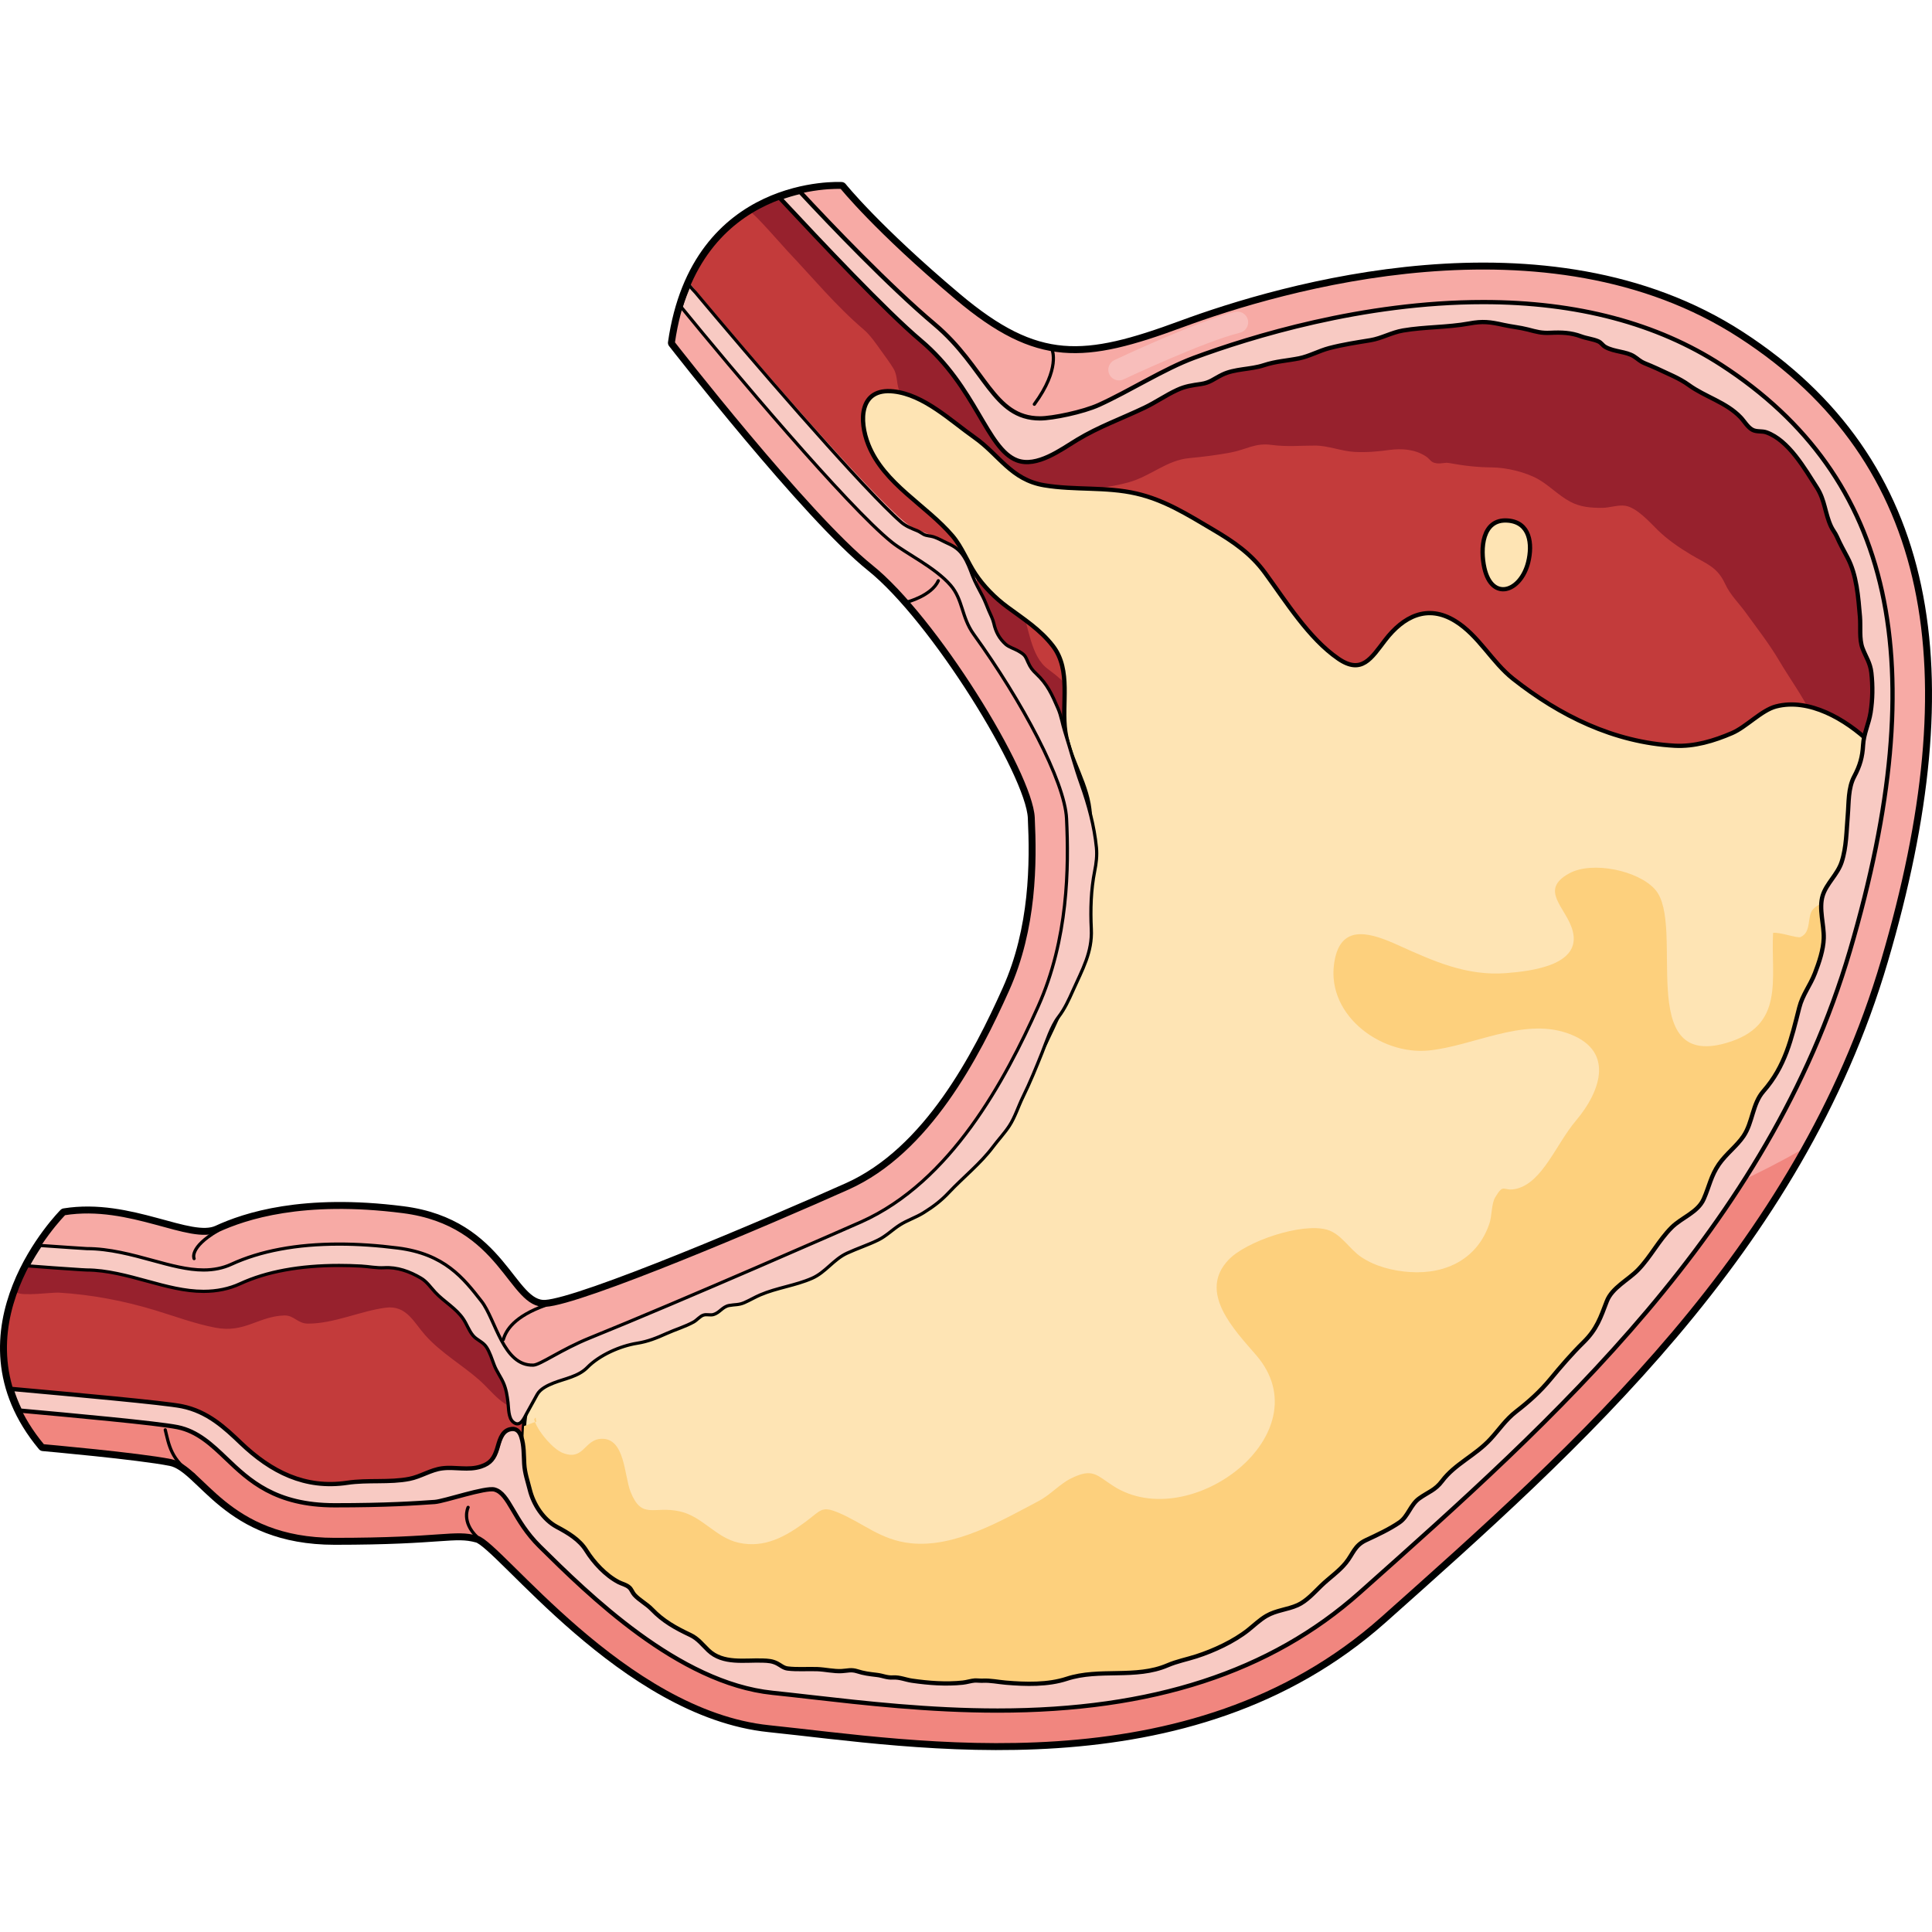
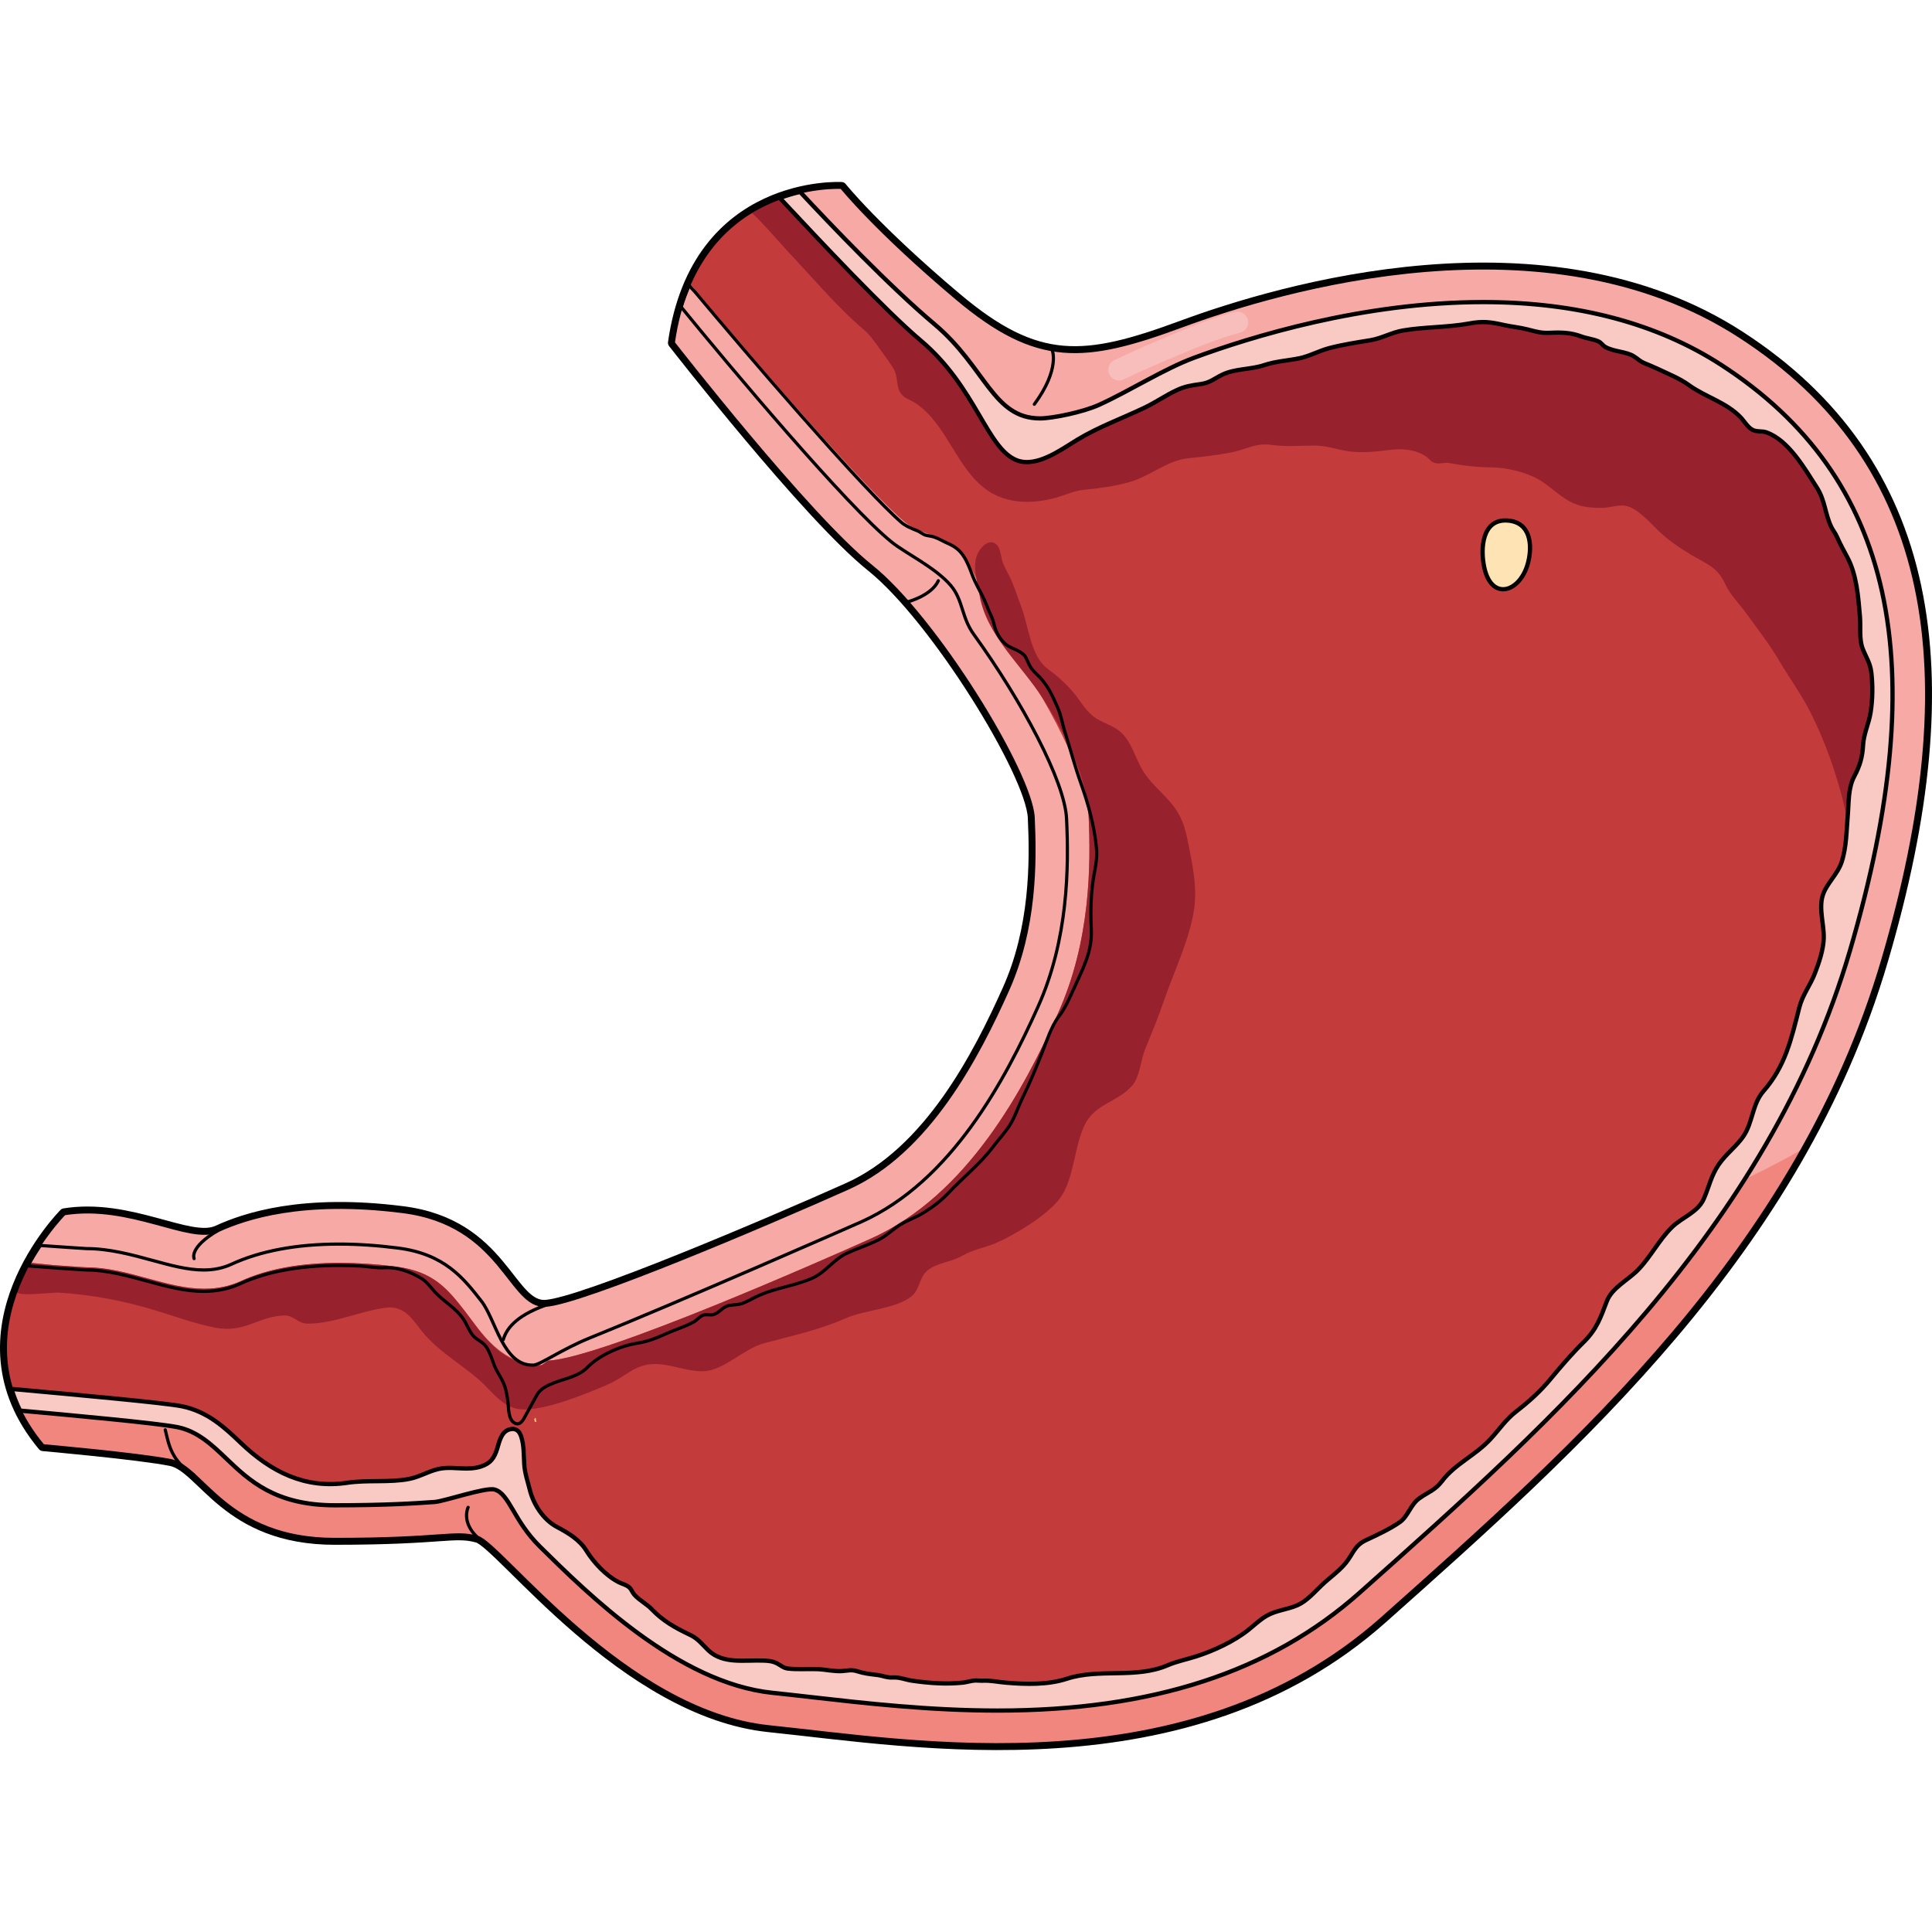
<svg xmlns="http://www.w3.org/2000/svg" version="1.1" id="Layer_1" width="800px" height="800px" viewBox="0 0 362.302 294.067" enable-background="new 0 0 362.302 294.067" xml:space="preserve">
  <g>
    <g>
      <g>
        <g>
          <path fill="none" stroke="#000000" stroke-width="2.002" stroke-linecap="round" stroke-linejoin="round" stroke-miterlimit="10" d="      M188.951,151.551c-5.528,12.329-14.774,30.348-29.948,37.134c-15.174,6.789-49.913,21.563-56.7,21.963      c-6.788,0.398-7.986-15.174-26.754-17.569c-18.767-2.396-29.546,1.197-34.737,3.593c-5.191,2.396-16.372-5.189-28.75-3.194      c0,0-21.961,21.962-3.993,43.523c0,0,17.97,1.597,23.959,2.795s10.38,14.774,30.744,14.774c20.365,0,22.364-1.598,26.753-0.4      c4.393,1.198,27.552,32.744,54.704,35.539c27.153,2.795,78.66,11.979,114.998-20.363C295.562,237,337.09,200.267,353.062,145.96      c15.973-54.306,9.582-93.436-26.754-116.994c-36.335-23.56-86.246-8.785-104.615-1.996c-18.367,6.788-27.15,7.587-42.324-5.192      C164.193,9,157.806,1.015,157.806,1.015s-27.154-1.598-31.546,29.149c0,0,25.155,32.343,37.136,41.926      c11.979,9.583,29.948,38.732,30.348,47.117C194.142,127.592,194.144,139.973,188.951,151.551z" />
          <path fill="#F7AAA5" d="M188.909,151.678c-5.528,12.329-14.775,30.347-29.948,37.134c-15.174,6.789-49.913,21.563-56.7,21.962      c-6.789,0.399-7.986-15.173-26.754-17.569c-18.768-2.396-29.547,1.198-34.738,3.594c-5.19,2.396-16.371-5.189-28.749-3.194      c0,0-21.962,21.962-3.993,43.523c0,0,17.969,1.597,23.959,2.794c5.988,1.198,10.38,14.775,30.744,14.775      c20.365,0,22.363-1.599,26.753-0.4c4.393,1.197,27.552,32.744,54.704,35.539c27.153,2.795,78.66,11.979,114.998-20.364      c36.335-32.344,77.863-69.077,93.834-123.384c15.973-54.306,9.583-93.436-26.753-116.994      c-36.335-23.561-86.247-8.785-104.615-1.997c-18.367,6.789-27.151,7.588-42.324-5.191      C164.151,9.126,157.763,1.142,157.763,1.142s-27.153-1.598-31.545,29.149c0,0,25.155,32.343,37.136,41.925      c11.979,9.584,29.948,38.732,30.347,47.118C194.1,127.719,194.101,140.1,188.909,151.678z" />
          <path fill="#F1867F" d="M304.767,195.635l-91.803,63.046l-89.82-7.983L69.72,232.984c0,0-40.875-7.278-68.631-12.195      C1.503,225.971,3.483,231.5,8.068,237c0,0,17.97,1.597,23.959,2.795s10.38,14.774,30.744,14.774      c20.365,0,22.364-1.598,26.753-0.4c4.393,1.198,27.552,32.744,54.704,35.539c27.153,2.795,78.66,11.979,114.998-20.363      c27.827-24.77,58.684-52.125,78.791-87.963C321.005,191.189,304.767,195.635,304.767,195.635z" />
          <path fill="#C33B3B" d="M320.646,37.701c-11.426-7.409-25.722-11.166-42.496-11.166c-21.975,0-42.544,6.391-52.848,10.198      c-8.901,3.29-21.891,8.973-29.293,8.975c-9.867,0-12.964-7.225-23.346-15.968c-6.989-5.885-19.617-19.11-26.709-26.637      C140.067,5.314,133.369,9.825,129.333,19c12.408,14.945,34.011,39.72,40.563,44.961c2.611,2.089,7.458,2.392,10.52,5.954      c3.181,3.701,4.585,10.707,7.703,15.225c8.462,12.262,15.665,26.079,16.02,33.573c0.45,9.472,0.351,23.624-5.69,37.095      c-6.412,14.303-17.034,34.257-35.195,42.377c-8.294,3.713-50.184,22.257-60.339,22.853c-0.291,0.017-1.14,0.798-1.425,0.798      c-7.614,0-11.365-6.297-14.218-9.952c-3.298-4.229-5.905-7.569-13.04-8.48c-3.668-0.468-7.202-0.706-10.503-0.706      c-7.388,0-13.63,1.152-18.555,3.425c-2.058,0.949-4.364,1.431-6.86,1.431c-3.548,0-7.004-0.944-10.664-1.943      c-3.533-0.967-7.54-2.063-11.248-2.063c-0.255,0-0.508-0.013-6.202-0.405l-4.763-0.469c-3.287,6.03-6.035,14.452-3.344,23.497      c11.999,1.112,28.77,2.777,31.975,3.419c4.912,0.981,8.196,4.119,11.094,6.887c4.137,3.953,8.045,7.687,17.61,7.687      c9.669,0,14.974-0.369,18.482-0.613c1.786-0.125,3.328-0.232,4.793-0.232c2.243,0,4.161,0.25,6.218,0.811      c3.799,1.037,6.46,3.666,11.765,8.903c8.725,8.613,24.964,24.647,41.266,26.325c2.263,0.232,4.694,0.51,7.271,0.804l0.14,0.016      c9.712,1.105,21.801,2.483,34.385,2.483c27.939,0,49.273-6.898,65.217-21.09l0.622-0.554      c35.204-31.335,75.107-66.853,90.146-117.99c7.815-26.575,9.763-47.935,5.952-65.301      C345.306,60.762,336.023,47.669,320.646,37.701z" />
          <path fill="#97212D" d="M144.513,3.691c-0.364,0.158-0.729,0.324-1.096,0.501c-0.049,0.023-0.096,0.048-0.145,0.071      c-0.396,0.194-0.794,0.399-1.193,0.616c-0.021,0.013-0.043,0.023-0.066,0.036c-0.421,0.231-0.844,0.477-1.264,0.735      c-0.008,0.005-0.015,0.008-0.021,0.013c0.352-0.196,6.491,6.817,6.918,7.268c4.686,4.94,9.138,10.339,14.3,14.729      c1.283,1.092,2.369,2.715,3.36,4.094c0.754,1.049,1.617,2.194,2.275,3.301c0.798,1.344,0.481,2.997,1.168,4.295      c0.677,1.279,1.861,1.396,3.012,2.178c5.851,3.978,7.564,12.131,13.271,16.213c3.75,2.682,8.652,2.677,12.953,1.48      c1.966-0.547,3.392-1.323,5.466-1.514c2.763-0.257,5.468-0.632,8.151-1.363c4.142-1.128,7.178-4.162,11.405-4.55      c2.509-0.231,5.228-0.575,7.681-1.032c3.049-0.566,4.644-1.865,7.732-1.452c2.921,0.39,5.381,0.128,8.205,0.131      c2.422,0.002,4.918,1.048,7.37,1.186c2.202,0.124,4.327-0.063,6.462-0.354c2.354-0.322,4.849-0.168,6.905,1.172      c0.879,0.572,0.874,1.144,1.994,1.313c0.946,0.143,1.543-0.195,2.362-0.047c2.77,0.502,5.197,0.799,8.092,0.826      c2.692,0.024,6.232,0.857,8.616,2.191c2.041,1.144,3.81,3.034,6.016,4.226c1.893,1.021,3.868,1.173,5.994,1.167      c1.368-0.003,3.058-0.608,4.361-0.393c2.143,0.354,4.495,3.001,5.988,4.475c1.862,1.834,4.005,3.312,6.268,4.67      c2.901,1.742,4.948,2.275,6.423,5.442c1.036,2.224,2.511,3.532,3.895,5.447c2.246,3.104,4.367,5.797,6.305,9.069      c1.98,3.349,4.264,6.44,6.006,9.97c4.008,8.122,6.548,16.914,7.807,25.873c0.242-1.142,0.471-2.27,0.687-3.389      c0.015-0.072,0.026-0.143,0.041-0.214c0.65-3.387,1.184-6.675,1.598-9.867c0.002-0.016,0.005-0.031,0.007-0.045      c0.123-0.947,0.23-1.885,0.333-2.816c0.028-0.26,0.056-0.52,0.083-0.778c0.09-0.879,0.176-1.753,0.248-2.618      c0.02-0.232,0.035-0.463,0.052-0.695c0.128-1.629,0.221-3.229,0.281-4.805c0.011-0.273,0.026-0.552,0.036-0.822      c0.021-0.663,0.028-1.313,0.036-1.967c0.006-0.5,0.013-1,0.013-1.494c0-0.591-0.007-1.178-0.016-1.761      c-0.012-0.59-0.03-1.173-0.051-1.755c-0.017-0.494-0.031-0.989-0.056-1.478c-0.052-1.02-0.119-2.03-0.203-3.026      c-0.028-0.344-0.067-0.678-0.101-1.02c-0.07-0.736-0.146-1.47-0.236-2.193c-0.047-0.38-0.098-0.757-0.148-1.134      c-0.098-0.712-0.205-1.417-0.318-2.116c-0.054-0.325-0.105-0.653-0.163-0.976c-0.177-1.006-0.367-2.002-0.583-2.98      c-3.723-16.961-13.005-30.054-28.383-40.022c-11.426-7.409-25.722-11.166-42.496-11.166c-21.975,0-42.544,6.391-52.848,10.198      c-8.901,3.29-22.146,10.255-29.55,10.257c-9.867,0-12.707-8.507-23.089-17.25c-6.989-5.885-19.617-19.11-26.709-26.637      c-0.409,0.153-0.822,0.32-1.236,0.497C144.649,3.628,144.58,3.662,144.513,3.691z" />
          <path fill="#97212D" d="M196.315,98.071c3.742,6.025,7.493,13.707,7.823,20.643c0.45,9.472,0.351,23.624-5.69,37.095      c-6.412,14.303-17.034,34.257-35.195,42.377c-8.294,3.713-50.184,22.257-60.339,22.853c-0.291,0.017-1.292,0.949-1.578,0.949      c-7.612,0-11.212-6.448-14.064-10.104c-3.298-4.229-5.905-7.569-13.04-8.48c-3.668-0.468-7.202-0.706-10.503-0.706      c-7.388,0-13.63,1.152-18.555,3.425c-2.058,0.949-4.364,1.431-6.86,1.431c-3.548,0-7.004-0.944-10.664-1.943      c-3.533-0.967-7.54-2.063-11.248-2.063c-0.255,0-0.508-0.013-6.202-0.405l-4.763-0.469c-0.899,1.651-1.755,3.485-2.473,5.459      l0.117,0.094c1.009,0.802,6.645-0.021,7.968,0.06c6.112,0.374,12.087,1.509,17.946,3.277c3.795,1.146,7.475,2.543,11.383,3.294      c5.531,1.062,8.027-2.127,12.926-2.291c1.835-0.06,2.482,1.512,4.407,1.529c4.854,0.037,9.962-2.399,14.641-2.988      c3.892-0.489,5.23,2.744,7.418,5.19c2.954,3.304,6.784,5.453,10.101,8.371c2.59,2.276,4.547,5.531,8.387,5.531      c4.554-0.002,11.896-3.023,15.961-4.795c2.709-1.184,4.555-3.334,7.618-3.68c3.344-0.379,6.678,1.384,10.035,1.298      c3.896-0.101,7.495-4.191,11.411-5.247c5.103-1.373,10.471-2.525,15.32-4.691c3.455-1.543,9.627-1.781,12.41-4.183      c1.469-1.269,1.37-3.383,2.783-4.655c1.718-1.545,4.597-1.683,6.597-2.845c2.245-1.304,4.183-1.442,6.569-2.504      c3.495-1.558,9.491-5.149,11.818-8.325c2.723-3.715,2.588-9.762,4.744-13.963c1.961-3.819,6.364-4.179,8.845-7.226      c1.443-1.774,1.523-4.688,2.384-6.772c1.265-3.068,2.467-6.021,3.556-9.18c1.854-5.381,4.882-11.635,5.636-17.192      c0.539-3.976-0.25-7.799-0.993-11.583c-0.547-2.787-1.002-5.024-2.721-7.38c-1.719-2.358-4.099-4.079-5.714-6.554      c-1.672-2.56-2.287-5.997-4.715-7.846c-1.435-1.09-3.375-1.551-4.759-2.647c-1.695-1.343-2.505-3.044-3.802-4.552      c-1.454-1.689-2.984-3.063-4.701-4.312c-3.319-2.408-3.576-7.958-5.1-11.907c-0.661-1.714-1.182-3.531-2.042-5.297      c-0.464-0.951-0.963-1.785-1.351-2.799c-0.262-0.687-0.473-2.594-1.004-3.194c-1.396-1.578-3.303,0.261-3.915,2.084      c-0.697,2.082,0.199,5.055,0.528,7.063c1.26,7.649,7.72,13.068,11.852,19.479C195.777,97.211,196.046,97.636,196.315,98.071z" />
-           <path fill="#FEE4B4" stroke="#000000" stroke-width="0.801" stroke-miterlimit="10" d="M283.792,93.215      c-4.035-3.179-6.47-8.142-10.891-10.866c-5.244-3.232-9.754-0.848-13.154,3.582c-2.59,3.373-4.384,6.49-8.776,3.475      c-5.544-3.808-9.807-10.729-13.733-16.085c-2.679-3.651-5.917-5.854-9.794-8.14c-4.724-2.785-9.028-5.529-14.397-6.757      c-5.683-1.3-11.504-0.58-17.223-1.538c-6.242-1.046-8.426-5.691-13.086-8.974c-4.474-3.15-9.479-8.008-15.178-8.63      c-6.422-0.701-6.52,5.48-4.711,10.004c2.943,7.361,10.82,11.303,15.751,17.079c1.79,2.097,2.79,4.858,4.298,7.133      c1.563,2.359,3.734,4.536,5.991,6.203c3.04,2.247,6.204,4.245,8.569,7.334c3.492,4.561,1.556,10.83,2.324,16.074      c0.792,5.405,4.324,9.985,4.59,15.604c0.451,9.472,0.351,23.623-5.689,37.094c-6.412,14.303-17.035,34.257-35.195,42.377      c-4.588,2.054-9.192,4.066-13.811,6.049c-7,3.005-14.031,5.94-21.121,8.726c-6.34,2.489-12.734,4.964-19.296,6.816      c-1.47,0.416-2.956,0.806-4.464,1.06c-0.627,0.105-1.549,0.001-2.11,0.202c-1.215,0.433-1.702,2.408-2.22,3.437      c-1.073,2.134-1.562,4.283-1.954,6.625c-0.577,3.449-0.134,7.007-0.935,10.396c-0.325,1.38-0.273,2.754,0.02,4.143      c0.394,1.854,1.919,2.795,3.212,4.02c1.167,1.107,2.31,2.241,3.454,3.372c8.725,8.613,24.965,24.647,41.266,26.325      c2.263,0.232,4.694,0.51,7.271,0.804l0.14,0.016c9.713,1.105,21.801,2.483,34.385,2.483c27.94,0,49.273-6.898,65.217-21.09      l0.622-0.554c35.204-31.335,75.107-66.853,90.146-117.99c4.117-13.998,6.589-26.535,7.466-37.817      c-4.714-4.515-11.567-8.444-17.718-6.849c-2.714,0.704-5.602,3.862-8.25,5.001c-3.378,1.453-7.08,2.573-10.768,2.368      C302.595,105.088,292.489,100.067,283.792,93.215z" />
          <g>
            <path fill="#FDD07D" d="M100.185,232.037c0.03,0.158,0.086,0.331,0.151,0.512l0.308-0.113       C100.347,232.318,100.653,231.238,100.185,232.037z" />
-             <path fill="#FDD07D" d="M343.31,143.024c0.803-2.728,1.523-5.383,2.201-8.002c-2.051-0.027-4.054-0.146-5.467,1.315       c-1.282,1.325-0.23,4.327-2.395,5.27c-0.594,0.26-3.92-0.973-5.152-0.787c-0.441,8.699,2.339,17.486-8.859,20.675       c-17.124,4.877-7.5-22.146-13.222-28.762c-3.111-3.598-11.792-5.435-16.119-3.083c-5.801,3.152-0.606,6.387,0.596,10.699       c1.79,6.423-7.345,7.628-12.485,8.023c-7.392,0.57-13.63-2.268-20.118-5.201c-4.882-2.205-10.463-4.188-11.92,2.361       c-2.292,10.302,8.368,18.292,17.604,17.342c8.268-0.852,17.436-6.068,25.729-3.318c9.12,3.025,6.706,10.703,1.792,16.52       c-3.683,4.357-6.207,11.508-11.099,12.723c-2.579,0.641-2.309-1.232-4.004,1.611c-0.734,1.232-0.585,3.399-1.082,4.893       c-2.171,6.52-7.986,9.592-14.95,9.119c-3.127-0.213-6.449-1.035-9.1-2.814c-2.217-1.489-3.777-4.373-6.396-5.12       c-4.776-1.364-15.135,2.163-18.442,5.602c-5.869,6.101,1.014,13.133,5.153,17.935c12.71,14.742-12.435,33.743-26.783,24.53       c-3.237-2.078-3.872-3.446-7.996-1.407c-2.019,0.998-3.868,3.081-5.986,4.198c-7.095,3.742-15.745,8.801-24.01,7.938       c-5.658-0.59-8.925-3.801-13.608-5.75c-3.159-1.315-3.234-0.42-6.119,1.718c-3.679,2.726-7.644,5.007-12.525,3.942       c-4.301-0.937-6.82-4.954-11.084-5.893c-4.923-1.084-7.069,1.636-9.206-3.629c-1.222-3.011-1.02-10.264-5.584-9.972       c-3.167,0.203-3.187,4.179-7.136,2.649c-1.798-0.695-4.481-3.825-5.202-5.801l-2.069,0.76       c-0.194,2.744-0.059,5.519-0.689,8.188c-0.325,1.38-0.273,2.754,0.02,4.143c0.394,1.854,1.919,2.795,3.212,4.02       c1.167,1.107,2.31,2.241,3.454,3.372c8.725,8.613,24.965,24.647,41.266,26.325c2.263,0.232,4.694,0.51,7.271,0.804l0.14,0.016       c9.713,1.105,21.801,2.483,34.385,2.483c27.94,0,49.273-6.898,65.217-21.09l0.622-0.554       C288.367,229.679,328.271,194.162,343.31,143.024z" />
          </g>
          <g>
-             <path fill="#F8CAC3" d="M10.066,203.634c5.694,0.393,5.947,0.404,6.202,0.404c3.708,0,7.715,1.097,11.248,2.063       c3.66,1,7.115,1.944,10.664,1.944c2.496,0,4.803-0.481,6.86-1.431c4.925-2.272,11.167-3.425,18.555-3.425       c1.373,0,2.746,0.04,4.117,0.115c1.412,0.079,2.918,0.393,4.327,0.31c2.449-0.146,4.768,0.693,6.899,1.947       c1.115,0.655,1.813,1.739,2.682,2.666c1.677,1.793,3.918,2.977,5.292,5.05c0.66,0.993,1.012,2.106,1.771,3.029       c0.741,0.902,1.856,1.168,2.528,2.179c0.649,0.973,1.043,2.273,1.461,3.371c0.452,1.188,1.229,2.197,1.734,3.355       c0.521,1.188,0.695,2.381,0.855,3.654c0.133,1.063,0.049,2.923,0.987,3.697c1.286,1.062,2.015-0.691,2.47-1.53       c0.655-1.21,1.343-2.423,2.003-3.623c0.588-1.069,1.908-1.708,3.054-2.163c2.148-0.855,4.678-1.209,6.365-2.933       c2.259-2.307,6.155-4.031,9.346-4.538c2.003-0.317,3.664-0.99,5.525-1.831c1.647-0.743,3.514-1.29,5.08-2.164       c0.604-0.337,1.162-1.073,1.834-1.284c0.595-0.188,1.26,0.065,1.846-0.097c1.195-0.332,1.693-1.472,2.965-1.705       c1.11-0.203,1.781-0.067,2.848-0.534c1.021-0.446,1.957-1.014,2.973-1.448c3.146-1.349,6.595-1.741,9.733-3.122       c2.533-1.113,4.008-3.532,6.554-4.705c1.916-0.885,3.934-1.535,5.83-2.466c1.514-0.743,2.647-1.919,4.043-2.811       c1.416-0.905,3.054-1.418,4.479-2.31c1.861-1.165,3.273-2.23,4.771-3.822c2.657-2.822,5.919-5.412,8.229-8.505       c0.978-1.31,2.2-2.605,3.085-3.965c1.06-1.623,1.695-3.688,2.548-5.418c1.334-2.706,2.466-5.502,3.587-8.298       c0.826-2.063,1.723-4.934,3.068-6.687c1.178-1.534,1.938-3.211,2.734-4.995c1.727-3.877,3.642-7.146,3.429-11.516       c-0.18-3.651-0.067-7.349,0.638-10.879c0.283-1.414,0.471-2.889,0.322-4.392c-0.403-4.062-1.485-8.04-2.854-11.874       c-1.187-3.324-2.037-6.598-3.098-9.947c-0.455-1.44-0.643-2.858-1.243-4.247c-1.13-2.604-1.987-4.561-4.077-6.517       c-0.738-0.693-1.105-1.18-1.516-2.091c-0.563-1.251-0.568-1.431-1.811-2.161c-0.716-0.422-1.814-0.749-2.405-1.276       c-1.223-1.09-1.883-2.353-2.231-3.915c-0.19-0.853-0.612-1.607-0.949-2.408c-0.379-0.898-0.709-1.821-1.157-2.691       c-0.675-1.311-1.387-2.528-1.916-3.91c-0.475-1.241-0.916-2.48-1.643-3.59c-0.808-1.234-1.681-1.845-3.041-2.448       c-0.866-0.384-1.692-0.901-2.597-1.191c-0.602-0.192-1.3-0.171-1.862-0.464c-0.403-0.21-0.726-0.484-1.157-0.662       c-1.08-0.443-2.177-0.855-3.068-1.633c-0.467-0.408-0.923-0.83-1.373-1.258c-1.176-1.116-2.316-2.271-3.443-3.438       c-3.065-3.169-6.037-6.43-8.983-9.71c-3.524-3.923-7.004-7.886-10.458-11.87c-3.474-4.007-6.921-8.036-10.343-12.086       c-0.89-1.052-1.775-2.104-2.66-3.158c-0.424-0.506-0.847-1.011-1.27-1.516c-0.126-0.15-1.234-1.292-1.18-1.414       c-0.569,1.276-1.09,2.641-1.545,4.105c9.195,11.281,31.188,37.449,39.534,44.125c2.569,2.057,8.125,4.727,10.998,8.059       c2.356,2.735,2.013,5.976,4.334,9.19c9.098,12.603,17.081,27.573,17.412,34.566c0.432,9.063,0.346,22.578-5.345,35.269       c-6.143,13.705-16.267,32.798-33.176,40.361c-1.526,0.682-33.636,14.792-50.866,21.754c-5.36,2.166-9.308,5.061-10.608,5.104       c-5.656,0.19-7.061-8.566-9.716-11.971c-3.402-4.36-6.92-8.868-15.689-9.988c-3.84-0.491-7.544-0.737-11.011-0.737       c-7.971,0-14.778,1.275-20.234,3.793c-1.526,0.705-3.27,1.063-5.181,1.063c-3.012,0-6.216-0.876-9.607-1.804       c-3.779-1.032-8.061-2.203-12.305-2.203c-0.224,0-4.726-0.314-8.701-0.587c-0.765,1.131-1.558,2.416-2.32,3.827L10.066,203.634       z" />
            <path fill="none" stroke="#000000" stroke-width="0.601" stroke-linecap="round" stroke-linejoin="round" stroke-miterlimit="10" d="       M10.066,203.634c5.694,0.393,5.947,0.404,6.202,0.404c3.708,0,7.715,1.097,11.248,2.063c3.66,1,7.115,1.944,10.664,1.944       c2.496,0,4.803-0.481,6.86-1.431c4.925-2.272,11.167-3.425,18.555-3.425c1.373,0,2.746,0.04,4.117,0.115       c1.412,0.079,2.918,0.393,4.327,0.31c2.449-0.146,4.768,0.693,6.899,1.947c1.115,0.655,1.813,1.739,2.682,2.666       c1.677,1.793,3.918,2.977,5.292,5.05c0.66,0.993,1.012,2.106,1.771,3.029c0.741,0.902,1.856,1.168,2.528,2.179       c0.649,0.973,1.043,2.273,1.461,3.371c0.452,1.188,1.229,2.197,1.734,3.355c0.521,1.188,0.695,2.381,0.855,3.654       c0.133,1.063,0.049,2.923,0.987,3.697c1.286,1.062,2.015-0.691,2.47-1.53c0.655-1.21,1.343-2.423,2.003-3.623       c0.588-1.069,1.908-1.708,3.054-2.163c2.148-0.855,4.678-1.209,6.365-2.933c2.259-2.307,6.155-4.031,9.346-4.538       c2.003-0.317,3.664-0.99,5.525-1.831c1.647-0.743,3.514-1.29,5.08-2.164c0.604-0.337,1.162-1.073,1.834-1.284       c0.595-0.188,1.26,0.065,1.846-0.097c1.195-0.332,1.693-1.472,2.965-1.705c1.11-0.203,1.781-0.067,2.848-0.534       c1.021-0.446,1.957-1.014,2.973-1.448c3.146-1.349,6.595-1.741,9.733-3.122c2.533-1.113,4.008-3.532,6.554-4.705       c1.916-0.885,3.934-1.535,5.83-2.466c1.514-0.743,2.647-1.919,4.043-2.811c1.416-0.905,3.054-1.418,4.479-2.31       c1.861-1.165,3.273-2.23,4.771-3.822c2.657-2.822,5.919-5.412,8.229-8.505c0.978-1.31,2.2-2.605,3.085-3.965       c1.06-1.623,1.695-3.688,2.548-5.418c1.334-2.706,2.466-5.502,3.587-8.298c0.826-2.063,1.723-4.934,3.068-6.687       c1.178-1.534,1.938-3.211,2.734-4.995c1.727-3.877,3.642-7.146,3.429-11.516c-0.18-3.651-0.067-7.349,0.638-10.879       c0.283-1.414,0.471-2.889,0.322-4.392c-0.403-4.062-1.485-8.04-2.854-11.874c-1.187-3.324-2.037-6.598-3.098-9.947       c-0.455-1.44-0.643-2.858-1.243-4.247c-1.13-2.604-1.987-4.561-4.077-6.517c-0.738-0.693-1.105-1.18-1.516-2.091       c-0.563-1.251-0.568-1.431-1.811-2.161c-0.716-0.422-1.814-0.749-2.405-1.276c-1.223-1.09-1.883-2.353-2.231-3.915       c-0.19-0.853-0.612-1.607-0.949-2.408c-0.379-0.898-0.709-1.821-1.157-2.691c-0.675-1.311-1.387-2.528-1.916-3.91       c-0.475-1.241-0.916-2.48-1.643-3.59c-0.808-1.234-1.681-1.845-3.041-2.448c-0.866-0.384-1.692-0.901-2.597-1.191       c-0.602-0.192-1.3-0.171-1.862-0.464c-0.403-0.21-0.726-0.484-1.157-0.662c-1.08-0.443-2.177-0.855-3.068-1.633       c-0.467-0.408-0.923-0.83-1.373-1.258c-1.176-1.116-2.316-2.271-3.443-3.438c-3.065-3.169-6.037-6.43-8.983-9.71       c-3.524-3.923-7.004-7.886-10.458-11.87c-3.474-4.007-6.921-8.036-10.343-12.086c-0.89-1.052-1.775-2.104-2.66-3.158       c-0.424-0.506-0.847-1.011-1.27-1.516c-0.126-0.15-1.234-1.292-1.18-1.414c-0.569,1.276-1.09,2.641-1.545,4.105       c9.195,11.281,31.188,37.449,39.534,44.125c2.569,2.057,8.125,4.727,10.998,8.059c2.356,2.735,2.013,5.976,4.334,9.19       c9.098,12.603,17.081,27.573,17.412,34.566c0.432,9.063,0.346,22.578-5.345,35.269c-6.143,13.705-16.267,32.798-33.176,40.361       c-1.526,0.682-33.636,14.792-50.866,21.754c-5.36,2.166-9.308,5.061-10.608,5.104c-5.656,0.19-7.061-8.566-9.716-11.971       c-3.402-4.36-6.92-8.868-15.689-9.988c-3.84-0.491-7.544-0.737-11.011-0.737c-7.971,0-14.778,1.275-20.234,3.793       c-1.526,0.705-3.27,1.063-5.181,1.063c-3.012,0-6.216-0.876-9.607-1.804c-3.779-1.032-8.061-2.203-12.305-2.203       c-0.224,0-4.726-0.314-8.701-0.587c-0.765,1.131-1.558,2.416-2.32,3.827L10.066,203.634z" />
            <path fill="#F8CAC3" d="M323.197,34.412c-12.085-7.836-27.114-11.81-44.675-11.81c-22.599,0-43.68,6.545-54.235,10.446       c-5.593,2.067-12.098,6.229-17.832,8.834c-2.979,1.353-8.719,2.533-11.046,2.533c-8.843,0-10.193-9.583-19.794-17.668       c-8.475-7.135-19.46-18.633-25.2-24.81c-1.2,0.28-2.485,0.65-3.813,1.136c7.587,8.129,19.913,21.246,26.434,26.736       c10.383,8.743,12.395,20.327,18.043,22.467c3.721,1.407,8.289-2.028,11.26-3.826c4.14-2.502,8.361-3.985,12.704-6.063       c2.071-0.991,3.934-2.312,6.077-3.304c1.55-0.719,2.795-0.873,4.465-1.117c1.698-0.247,2.388-0.959,3.967-1.735       c2.368-1.165,5.307-0.96,7.819-1.788c2.291-0.754,4.31-0.835,6.607-1.29c1.896-0.375,3.767-1.426,5.675-1.923       c2.615-0.681,5.104-1.048,7.727-1.479c2.062-0.338,3.963-1.46,6.104-1.824c4.111-0.697,8.33-0.563,12.404-1.31       c2.554-0.468,3.854-0.308,6.483,0.277c1.469,0.327,3.012,0.463,4.509,0.849c1.662,0.431,2.545,0.704,4.24,0.619       c2.038-0.1,3.843-0.045,5.758,0.67c1.026,0.383,2.204,0.494,3.17,0.908c0.703,0.301,0.762,0.743,1.432,1.11       c1.636,0.896,3.832,0.802,5.306,1.733c0.807,0.51,1.038,0.873,2.015,1.293c0.764,0.328,1.556,0.624,2.313,0.988       c1.992,0.96,4.176,1.797,5.94,3.079c3.106,2.258,7.053,3.249,9.733,6.072c0.726,0.763,1.284,1.813,2.194,2.323       c0.788,0.444,1.802,0.194,2.636,0.49c4.178,1.48,7.2,6.827,9.463,10.348c1.56,2.425,1.494,4.809,2.684,7.34       c0.31,0.657,0.756,1.164,1.066,1.861c0.613,1.379,1.261,2.563,1.969,3.881c1.768,3.283,2.057,7.515,2.366,11.123       c0.163,1.888-0.172,4.193,0.483,5.931c0.629,1.67,1.449,2.72,1.659,4.606c0.275,2.473,0.242,4.982-0.144,7.445       c-0.327,2.091-1.294,3.968-1.409,6.096c-0.12,2.236-0.577,3.871-1.672,5.921c-1.149,2.153-0.999,4.912-1.202,7.278       c-0.249,2.888-0.233,5.967-1.15,8.754c-0.769,2.338-2.838,4.018-3.54,6.247c-0.785,2.493,0.261,5.472,0.183,8.049       c-0.065,2.158-0.874,4.535-1.652,6.558c-0.895,2.325-2.32,4.006-2.941,6.466c-1.495,5.911-2.624,10.989-6.712,15.649       c-2.097,2.391-1.986,5.823-3.737,8.422c-1.242,1.844-3.273,3.346-4.603,5.266c-1.514,2.185-1.82,4.182-2.854,6.518       c-1.124,2.543-4.113,3.445-6.025,5.357c-2.43,2.429-3.894,5.441-6.25,7.896c-1.849,1.925-4.931,3.39-5.906,5.943       c-1.173,3.071-1.872,5.229-4.366,7.679c-2.206,2.164-4.236,4.528-6.205,6.915c-1.938,2.348-4.03,4.215-6.429,6.075       c-1.977,1.534-3.16,3.373-4.823,5.18c-2.802,3.046-6.668,4.661-9.065,7.856c-1.311,1.745-2.57,2.029-4.289,3.26       c-1.636,1.172-2.078,3.362-3.675,4.472c-1.874,1.298-4.252,2.393-6.325,3.363c-2.163,1.015-2.386,2.556-3.757,4.246       c-1.292,1.595-3.131,2.841-4.608,4.271c-1.334,1.287-2.751,2.905-4.451,3.664c-1.884,0.842-4.001,0.947-5.832,2.016       c-1.261,0.735-2.316,1.771-3.42,2.649c-2.681,2.131-6.47,3.889-9.725,4.931c-1.857,0.596-3.621,0.919-5.412,1.688       c-5.964,2.558-12.774,0.521-18.883,2.521c-3.561,1.167-7.711,1.045-11.455,0.727c-1.449-0.124-2.846-0.439-4.32-0.368       c-0.465,0.022-1.154-0.06-1.505-0.032c-0.68,0.05-1.462,0.314-2.229,0.396c-3.156,0.334-6.377,0.088-9.5-0.361       c-1.243-0.178-2.283-0.678-3.578-0.604c-1.188,0.068-1.893-0.348-3.031-0.48c-1.397-0.164-2.424-0.283-3.704-0.696       c-1.107-0.354-1.826-0.081-2.887-0.023c-1.472,0.082-3.09-0.309-4.571-0.367c-1.848-0.07-3.727,0.108-5.559-0.115       c-0.811-0.101-1.295-0.603-1.983-0.953c-0.9-0.458-1.678-0.505-2.685-0.539c-3.381-0.122-7.444,0.705-10.195-1.903       c-1.116-1.059-1.936-2.203-3.385-2.89c-2.793-1.32-5.092-2.59-7.224-4.809c-0.991-1.034-2.364-1.719-3.279-2.738       c-0.364-0.406-0.532-0.986-0.924-1.35c-0.585-0.541-1.367-0.67-2.052-1.027c-2.415-1.262-4.646-3.672-6.046-5.922       c-1.272-2.052-3.443-3.325-5.521-4.432c-2.539-1.355-4.382-4.214-5.065-6.957c-0.413-1.659-0.949-3.123-1.047-4.857       c-0.095-1.693-0.031-3.435-0.552-5.07c-0.354-1.112-1.039-1.729-2.223-1.389c-1.561,0.448-1.896,2.309-2.314,3.645       c-0.547,1.744-1.222,2.708-2.996,3.299c-2.418,0.804-4.859,0.037-7.31,0.354c-2.167,0.282-4.015,1.562-6.146,1.978       c-3.74,0.731-7.797,0.154-11.632,0.727c-7.939,1.188-14.304-2.049-19.973-7.466c-2.897-2.768-6.182-5.905-11.094-6.887       c-3.279-0.655-19.956-2.159-31.914-3.247c0.41,1.344,0.933,2.699,1.6,4.064c9.471,0.857,25.745,2.351,29.529,3.107       c3.772,0.756,6.487,3.349,9.112,5.856c4.314,4.122,9.206,8.795,20.377,8.795c9.808,0,15.195-0.375,18.761-0.622       c1.79-0.125,9.505-2.796,11.206-2.332c2.785,0.76,3.521,5.773,8.479,10.667c9.075,8.96,25.966,25.637,43.668,27.459       c2.28,0.234,4.732,0.515,7.331,0.812c9.823,1.118,22.048,2.513,34.874,2.513c28.967,0,51.17-7.229,67.877-22.101l0.624-0.554       c35.606-31.694,75.963-67.616,91.326-119.853C363.163,90.253,355.507,55.361,323.197,34.412z" />
          </g>
          <g>
            <path fill="#F8CAC3" d="M322.823,34.341c-12.085-7.836-27.114-11.81-44.674-11.81c-22.6,0-43.681,6.545-54.236,10.446       c-5.592,2.067-12.098,6.229-17.832,8.834c-2.979,1.353-8.718,2.533-11.045,2.533c-8.844,0-10.194-9.583-19.795-17.668       c-8.475-7.136-19.46-18.633-25.2-24.81c-1.2,0.28-2.485,0.65-3.813,1.136c7.587,8.128,19.913,21.245,26.435,26.736       c10.382,8.743,12.395,20.327,18.043,22.467c3.72,1.407,8.288-2.028,11.259-3.826c4.14-2.503,8.362-3.985,12.704-6.063       c2.071-0.991,3.934-2.312,6.077-3.304c1.55-0.719,2.795-0.873,4.465-1.117c1.698-0.247,2.388-0.959,3.968-1.735       c2.367-1.165,5.306-0.96,7.818-1.788c2.291-0.754,4.311-0.835,6.607-1.29c1.896-0.375,3.768-1.426,5.675-1.923       c2.615-0.681,5.104-1.048,7.728-1.479c2.061-0.338,3.962-1.46,6.104-1.824c4.11-0.697,8.33-0.563,12.403-1.31       c2.554-0.468,3.854-0.308,6.483,0.277c1.469,0.327,3.012,0.463,4.509,0.849c1.662,0.43,2.546,0.704,4.241,0.619       c2.037-0.1,3.842-0.045,5.758,0.67c1.025,0.383,2.203,0.494,3.17,0.908c0.702,0.301,0.762,0.743,1.431,1.11       c1.636,0.896,3.833,0.802,5.306,1.732c0.807,0.511,1.039,0.874,2.015,1.294c0.765,0.328,1.556,0.623,2.313,0.988       c1.992,0.96,4.176,1.797,5.94,3.079c3.106,2.258,7.053,3.249,9.733,6.072c0.726,0.763,1.284,1.812,2.194,2.323       c0.788,0.444,1.802,0.194,2.637,0.49c4.177,1.48,7.199,6.827,9.463,10.348c1.559,2.425,1.493,4.809,2.683,7.34       c0.31,0.657,0.756,1.164,1.067,1.861c0.612,1.379,1.26,2.563,1.969,3.881c1.767,3.283,2.056,7.514,2.365,11.123       c0.163,1.888-0.172,4.193,0.483,5.931c0.629,1.67,1.45,2.72,1.659,4.606c0.275,2.473,0.242,4.982-0.144,7.445       c-0.327,2.091-1.294,3.968-1.409,6.096c-0.12,2.236-0.577,3.871-1.672,5.921c-1.149,2.153-0.999,4.911-1.202,7.278       c-0.249,2.888-0.233,5.967-1.149,8.754c-0.77,2.338-2.838,4.018-3.541,6.247c-0.785,2.493,0.262,5.472,0.184,8.049       c-0.066,2.158-0.874,4.535-1.653,6.558c-0.895,2.324-2.32,4.006-2.941,6.466c-1.495,5.911-2.624,10.989-6.712,15.649       c-2.097,2.391-1.986,5.823-3.737,8.422c-1.241,1.844-3.272,3.346-4.603,5.266c-1.514,2.185-1.82,4.182-2.854,6.518       c-1.125,2.543-4.114,3.445-6.025,5.357c-2.43,2.429-3.895,5.441-6.251,7.896c-1.849,1.925-4.931,3.39-5.906,5.943       c-1.173,3.071-1.872,5.229-4.366,7.679c-2.206,2.164-4.236,4.528-6.205,6.915c-1.938,2.348-4.029,4.215-6.429,6.075       c-1.977,1.534-3.16,3.373-4.823,5.179c-2.802,3.047-6.668,4.662-9.064,7.857c-1.311,1.745-2.571,2.029-4.29,3.26       c-1.636,1.172-2.078,3.362-3.675,4.472c-1.873,1.298-4.252,2.393-6.325,3.363c-2.163,1.015-2.385,2.556-3.757,4.246       c-1.291,1.595-3.131,2.841-4.608,4.271c-1.334,1.287-2.751,2.905-4.45,3.664c-1.885,0.842-4.002,0.947-5.833,2.016       c-1.261,0.734-2.316,1.771-3.42,2.649c-2.681,2.131-6.47,3.889-9.724,4.931c-1.858,0.596-3.622,0.919-5.412,1.688       c-5.965,2.558-12.775,0.521-18.884,2.521c-3.561,1.167-7.711,1.045-11.454,0.727c-1.45-0.124-2.847-0.439-4.321-0.368       c-0.464,0.022-1.154-0.06-1.504-0.032c-0.681,0.05-1.462,0.313-2.23,0.396c-3.155,0.333-6.377,0.088-9.5-0.361       c-1.243-0.178-2.283-0.679-3.578-0.605c-1.187,0.069-1.892-0.347-3.03-0.479c-1.398-0.164-2.424-0.283-3.705-0.696       c-1.107-0.354-1.826-0.081-2.887-0.023c-1.472,0.082-3.09-0.31-4.57-0.367c-1.849-0.07-3.727,0.107-5.56-0.115       c-0.811-0.101-1.295-0.603-1.983-0.953c-0.9-0.458-1.678-0.505-2.685-0.539c-3.381-0.122-7.444,0.705-10.194-1.903       c-1.117-1.059-1.937-2.203-3.386-2.89c-2.793-1.32-5.092-2.59-7.224-4.809c-0.991-1.034-2.364-1.719-3.279-2.738       c-0.364-0.406-0.531-0.986-0.924-1.35c-0.585-0.541-1.367-0.67-2.052-1.027c-2.415-1.262-4.646-3.672-6.046-5.922       c-1.272-2.053-3.443-3.325-5.52-4.432c-2.444-1.305-3.45-3.248-4.719-5.699c-1.193-2.309-2.195-7.412-5.464-7.352       c-1.348,0.025-2.76,1.303-4.016,1.721c-2.417,0.804-4.858,0.037-7.31,0.354c-2.167,0.282-4.014,1.561-6.146,1.977       c-3.74,0.732-7.797,0.155-11.632,0.728c-7.939,1.188-14.304-2.049-19.973-7.466c-2.897-2.768-6.182-5.905-11.094-6.887       c-3.279-0.655-19.955-2.159-31.914-3.247c0.41,1.344,0.933,2.699,1.601,4.064c9.47,0.857,25.744,2.351,29.528,3.107       c3.772,0.756,6.487,3.349,9.113,5.856c4.314,4.122,9.205,8.795,20.376,8.795c9.808,0,15.195-0.375,18.761-0.622       c1.791-0.125,9.505-2.797,11.206-2.332c2.785,0.76,3.522,5.773,8.479,10.667c9.074,8.96,25.965,25.637,43.667,27.459       c2.28,0.234,4.732,0.515,7.331,0.812c9.824,1.118,22.049,2.513,34.875,2.513c28.966,0,51.169-7.229,67.876-22.101l0.624-0.555       c35.606-31.693,75.963-67.615,91.326-119.852C362.79,90.183,355.133,55.291,322.823,34.341z" />
            <path fill="none" stroke="#000000" stroke-width="0.801" stroke-linecap="round" stroke-linejoin="round" stroke-miterlimit="10" d="       M322.823,34.341c-12.085-7.836-27.114-11.81-44.674-11.81c-22.6,0-43.681,6.545-54.236,10.446       c-5.592,2.067-12.098,6.229-17.832,8.834c-2.979,1.353-8.718,2.533-11.045,2.533c-8.844,0-10.194-9.583-19.795-17.668       c-8.475-7.136-19.46-18.633-25.2-24.81c-1.2,0.28-2.485,0.65-3.813,1.136c7.587,8.128,19.913,21.245,26.435,26.736       c10.382,8.743,12.395,20.327,18.043,22.467c3.72,1.407,8.288-2.028,11.259-3.826c4.14-2.503,8.362-3.985,12.704-6.063       c2.071-0.991,3.934-2.312,6.077-3.304c1.55-0.719,2.795-0.873,4.465-1.117c1.698-0.247,2.388-0.959,3.968-1.735       c2.367-1.165,5.306-0.96,7.818-1.788c2.291-0.754,4.311-0.835,6.607-1.29c1.896-0.375,3.768-1.426,5.675-1.923       c2.615-0.681,5.104-1.048,7.728-1.479c2.061-0.338,3.962-1.46,6.104-1.824c4.11-0.697,8.33-0.563,12.403-1.31       c2.554-0.468,3.854-0.308,6.483,0.277c1.469,0.327,3.012,0.463,4.509,0.849c1.662,0.43,2.546,0.704,4.241,0.619       c2.037-0.1,3.842-0.045,5.758,0.67c1.025,0.383,2.203,0.494,3.17,0.908c0.702,0.301,0.762,0.743,1.431,1.11       c1.636,0.896,3.833,0.802,5.306,1.732c0.807,0.511,1.039,0.874,2.015,1.294c0.765,0.328,1.556,0.623,2.313,0.988       c1.992,0.96,4.176,1.797,5.94,3.079c3.106,2.258,7.053,3.249,9.733,6.072c0.726,0.763,1.284,1.812,2.194,2.323       c0.788,0.444,1.802,0.194,2.637,0.49c4.177,1.48,7.199,6.827,9.463,10.348c1.559,2.425,1.493,4.809,2.683,7.34       c0.31,0.657,0.756,1.164,1.067,1.861c0.612,1.379,1.26,2.563,1.969,3.881c1.767,3.283,2.056,7.514,2.365,11.123       c0.163,1.888-0.172,4.193,0.483,5.931c0.629,1.67,1.45,2.72,1.659,4.606c0.275,2.473,0.242,4.982-0.144,7.445       c-0.327,2.091-1.294,3.968-1.409,6.096c-0.12,2.236-0.577,3.871-1.672,5.921c-1.149,2.153-0.999,4.911-1.202,7.278       c-0.249,2.888-0.233,5.967-1.149,8.754c-0.77,2.338-2.838,4.018-3.541,6.247c-0.785,2.493,0.262,5.472,0.184,8.049       c-0.066,2.158-0.874,4.535-1.653,6.558c-0.895,2.324-2.32,4.006-2.941,6.466c-1.495,5.911-2.624,10.989-6.712,15.649       c-2.097,2.391-1.986,5.823-3.737,8.422c-1.241,1.844-3.272,3.346-4.603,5.266c-1.514,2.185-1.82,4.182-2.854,6.518       c-1.125,2.543-4.114,3.445-6.025,5.357c-2.43,2.429-3.895,5.441-6.251,7.896c-1.849,1.925-4.931,3.39-5.906,5.943       c-1.173,3.071-1.872,5.229-4.366,7.679c-2.206,2.164-4.236,4.528-6.205,6.915c-1.938,2.348-4.029,4.215-6.429,6.075       c-1.977,1.534-3.16,3.373-4.823,5.179c-2.802,3.047-6.668,4.662-9.064,7.857c-1.311,1.745-2.571,2.029-4.29,3.26       c-1.636,1.172-2.078,3.362-3.675,4.472c-1.873,1.298-4.252,2.393-6.325,3.363c-2.163,1.015-2.385,2.556-3.757,4.246       c-1.291,1.595-3.131,2.841-4.608,4.271c-1.334,1.287-2.751,2.905-4.45,3.664c-1.885,0.842-4.002,0.947-5.833,2.016       c-1.261,0.734-2.316,1.771-3.42,2.649c-2.681,2.131-6.47,3.889-9.724,4.931c-1.858,0.596-3.622,0.919-5.412,1.688       c-5.965,2.558-12.775,0.521-18.884,2.521c-3.561,1.167-7.711,1.045-11.454,0.727c-1.45-0.124-2.847-0.439-4.321-0.368       c-0.464,0.022-1.154-0.06-1.504-0.032c-0.681,0.05-1.462,0.313-2.23,0.396c-3.155,0.333-6.377,0.088-9.5-0.361       c-1.243-0.178-2.283-0.679-3.578-0.605c-1.187,0.069-1.892-0.347-3.03-0.479c-1.398-0.164-2.424-0.283-3.705-0.696       c-1.107-0.354-1.826-0.081-2.887-0.023c-1.472,0.082-3.09-0.31-4.57-0.367c-1.849-0.07-3.727,0.107-5.56-0.115       c-0.811-0.101-1.295-0.603-1.983-0.953c-0.9-0.458-1.678-0.505-2.685-0.539c-3.381-0.122-7.444,0.705-10.194-1.903       c-1.117-1.059-1.937-2.203-3.386-2.89c-2.793-1.32-5.092-2.59-7.224-4.809c-0.991-1.034-2.364-1.719-3.279-2.738       c-0.364-0.406-0.531-0.986-0.924-1.35c-0.585-0.541-1.367-0.67-2.052-1.027c-2.415-1.262-4.646-3.672-6.046-5.922       c-1.272-2.053-3.443-3.325-5.52-4.432c-2.54-1.355-4.383-4.215-5.066-6.957c-0.413-1.659-0.949-3.123-1.047-4.857       c-0.094-1.693-0.031-3.435-0.551-5.07c-0.354-1.112-1.039-1.729-2.224-1.389c-1.561,0.447-1.896,2.309-2.314,3.645       c-0.547,1.744-1.222,2.708-2.996,3.299c-2.417,0.804-4.858,0.037-7.31,0.354c-2.167,0.282-4.014,1.561-6.146,1.977       c-3.74,0.732-7.797,0.155-11.632,0.728c-7.939,1.188-14.304-2.049-19.973-7.466c-2.897-2.768-6.182-5.905-11.094-6.887       c-3.279-0.655-19.955-2.159-31.914-3.247c0.41,1.344,0.933,2.699,1.601,4.064c9.47,0.857,25.744,2.351,29.528,3.107       c3.772,0.756,6.487,3.349,9.113,5.856c4.314,4.122,9.205,8.795,20.376,8.795c9.808,0,15.195-0.375,18.761-0.622       c1.791-0.125,9.505-2.797,11.206-2.332c2.785,0.76,3.522,5.773,8.479,10.667c9.074,8.96,25.965,25.637,43.667,27.459       c2.28,0.234,4.732,0.515,7.331,0.812c9.824,1.118,22.049,2.513,34.875,2.513c28.966,0,51.169-7.229,67.876-22.101l0.624-0.555       c35.606-31.693,75.963-67.615,91.326-119.852C362.79,90.183,355.133,55.291,322.823,34.341z" />
          </g>
          <g>
            <path fill="none" stroke="#000000" stroke-width="0.601" stroke-linecap="round" stroke-linejoin="round" stroke-miterlimit="10" d="       M188.951,151.551c-5.528,12.329-14.774,30.348-29.948,37.134c-15.174,6.789-49.913,21.563-56.7,21.963       c-6.788,0.398-7.986-15.174-26.754-17.569c-18.767-2.396-29.546,1.197-34.737,3.593c-5.191,2.396-16.372-5.189-28.75-3.194       c0,0-21.961,21.962-3.993,43.523c0,0,17.97,1.597,23.959,2.795s10.38,14.774,30.744,14.774c20.365,0,22.364-1.598,26.753-0.4       c4.393,1.198,27.552,32.744,54.704,35.539c27.153,2.795,78.66,11.979,114.998-20.363       C295.562,237,337.09,200.267,353.062,145.96c15.973-54.306,9.582-93.436-26.754-116.994       c-36.335-23.56-86.246-8.785-104.615-1.996c-18.367,6.788-27.15,7.587-42.324-5.192C164.193,9,157.806,1.015,157.806,1.015       s-27.154-1.598-31.546,29.149c0,0,25.155,32.343,37.136,41.926c11.979,9.583,29.948,38.732,30.348,47.117       C194.142,127.592,194.144,139.973,188.951,151.551z" />
            <path fill="none" stroke="#000000" stroke-width="0.601" stroke-linecap="round" stroke-linejoin="round" stroke-miterlimit="10" d="       M102.303,210.648c-5.898,2.105-7.412,4.7-7.925,6.449" />
            <path fill="none" stroke="#000000" stroke-width="0.601" stroke-linecap="round" stroke-linejoin="round" stroke-miterlimit="10" d="       M89.524,254.169c-3.091-2.912-1.74-5.617-1.74-5.617" />
            <path fill="none" stroke="#000000" stroke-width="0.601" stroke-linecap="round" stroke-linejoin="round" stroke-miterlimit="10" d="       M40.812,196.671c-5.427,3.2-4.414,5.229-4.414,5.229" />
            <path fill="none" stroke="#000000" stroke-width="0.601" stroke-linecap="round" stroke-linejoin="round" stroke-miterlimit="10" d="       M36.323,242.457c-4.296-2.661-4.657-5.737-5.333-8.441" />
          </g>
          <path fill="none" d="M99.062,245.791c-0.153,0.855,0.319,5.222,1.482,5.152" />
        </g>
        <path fill="none" stroke="#000000" stroke-width="0.601" stroke-linecap="round" stroke-linejoin="round" stroke-miterlimit="10" d="     M197.288,31.444c0,0,1.609,3.555-3.322,10.245" />
        <path fill="none" stroke="#000000" stroke-width="0.601" stroke-linecap="round" stroke-linejoin="round" stroke-miterlimit="10" d="     M170.161,78.764c0,0,4.519-1.16,5.8-3.977" />
      </g>
      <path fill="#F8BEBB" d="M209.839,37.219c-0.75,0-1.47-0.424-1.811-1.147c-0.473-1-0.046-2.193,0.955-2.665    c0.626-0.296,15.405-7.26,22.606-9.026c1.074-0.262,2.156,0.395,2.421,1.467c0.264,1.074-0.393,2.158-1.467,2.421    c-6.811,1.671-21.701,8.687-21.852,8.759C210.416,37.157,210.125,37.219,209.839,37.219z" />
    </g>
    <path fill="#FEE4B4" d="M282.742,63.498c4.214,0.316,4.662,4.439,3.843,7.785c-1.383,5.611-6.803,7.445-8.225,1.104   C277.563,68.826,277.891,63.132,282.742,63.498z" />
    <path fill="none" stroke="#000000" stroke-width="0.801" stroke-linecap="round" stroke-linejoin="round" stroke-miterlimit="10" d="   M282.742,63.498c4.214,0.316,4.662,4.439,3.843,7.785c-1.383,5.611-6.803,7.445-8.225,1.104   C277.563,68.826,277.891,63.132,282.742,63.498z" />
  </g>
</svg>